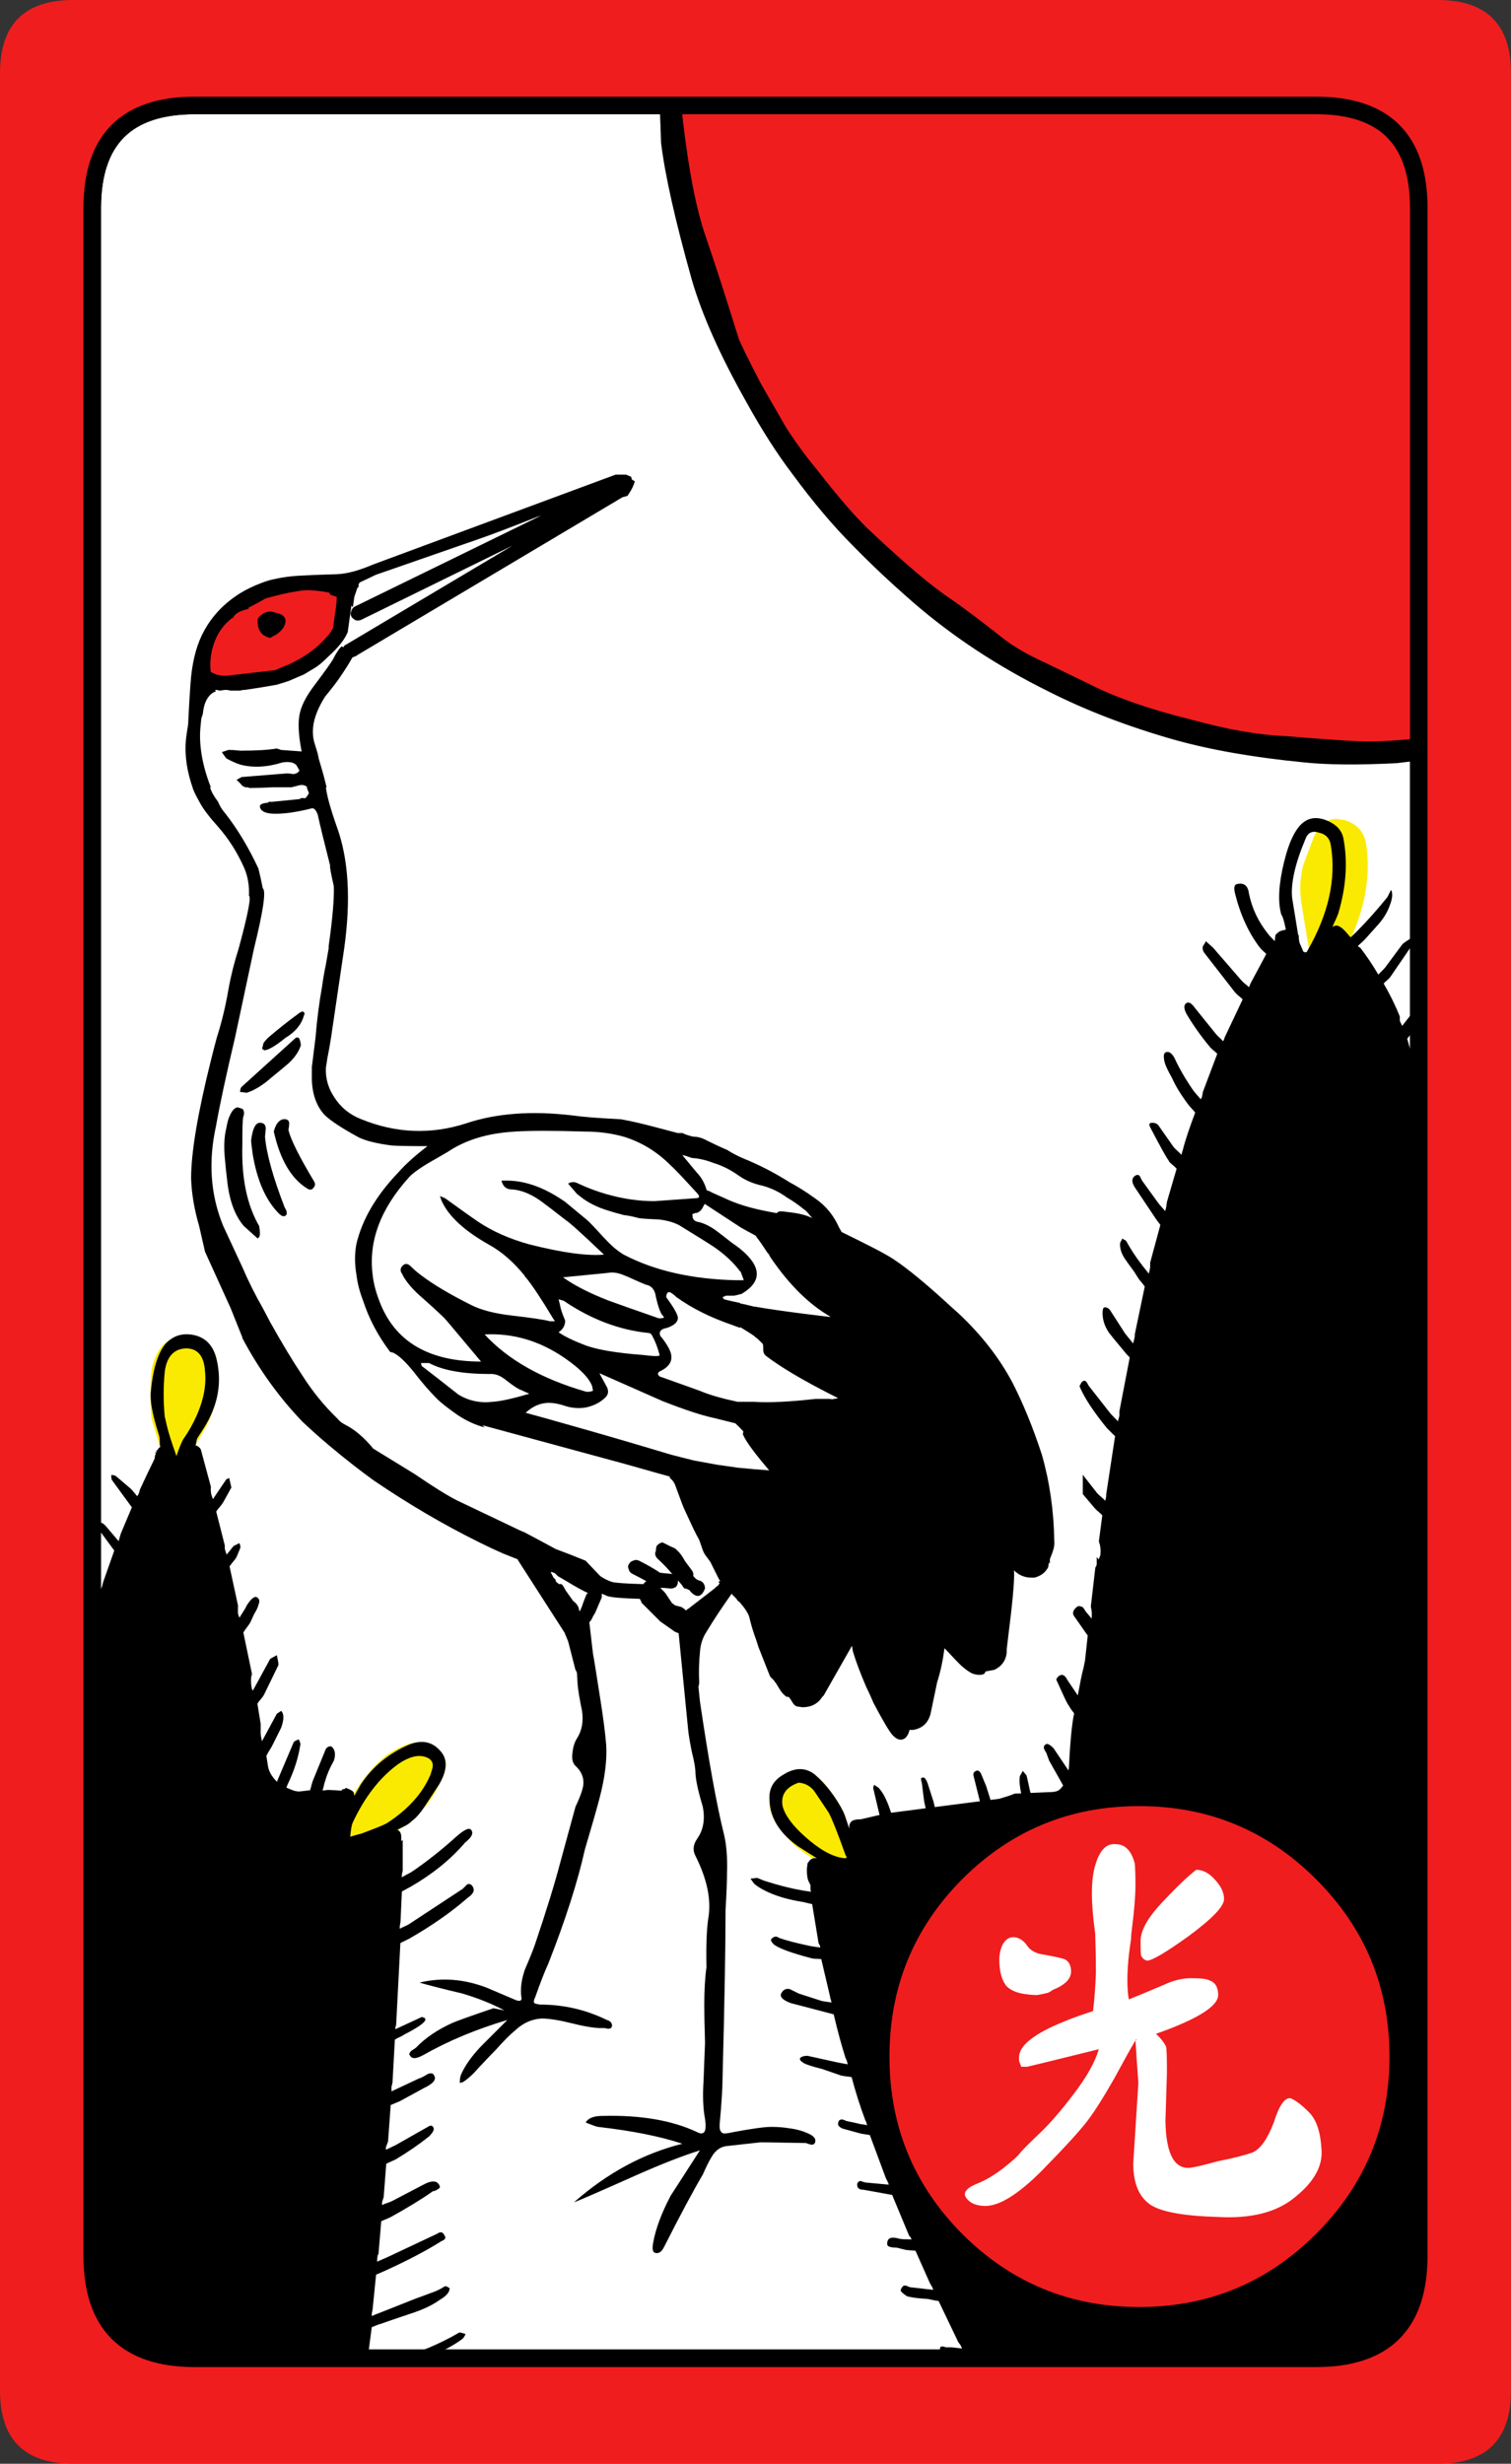
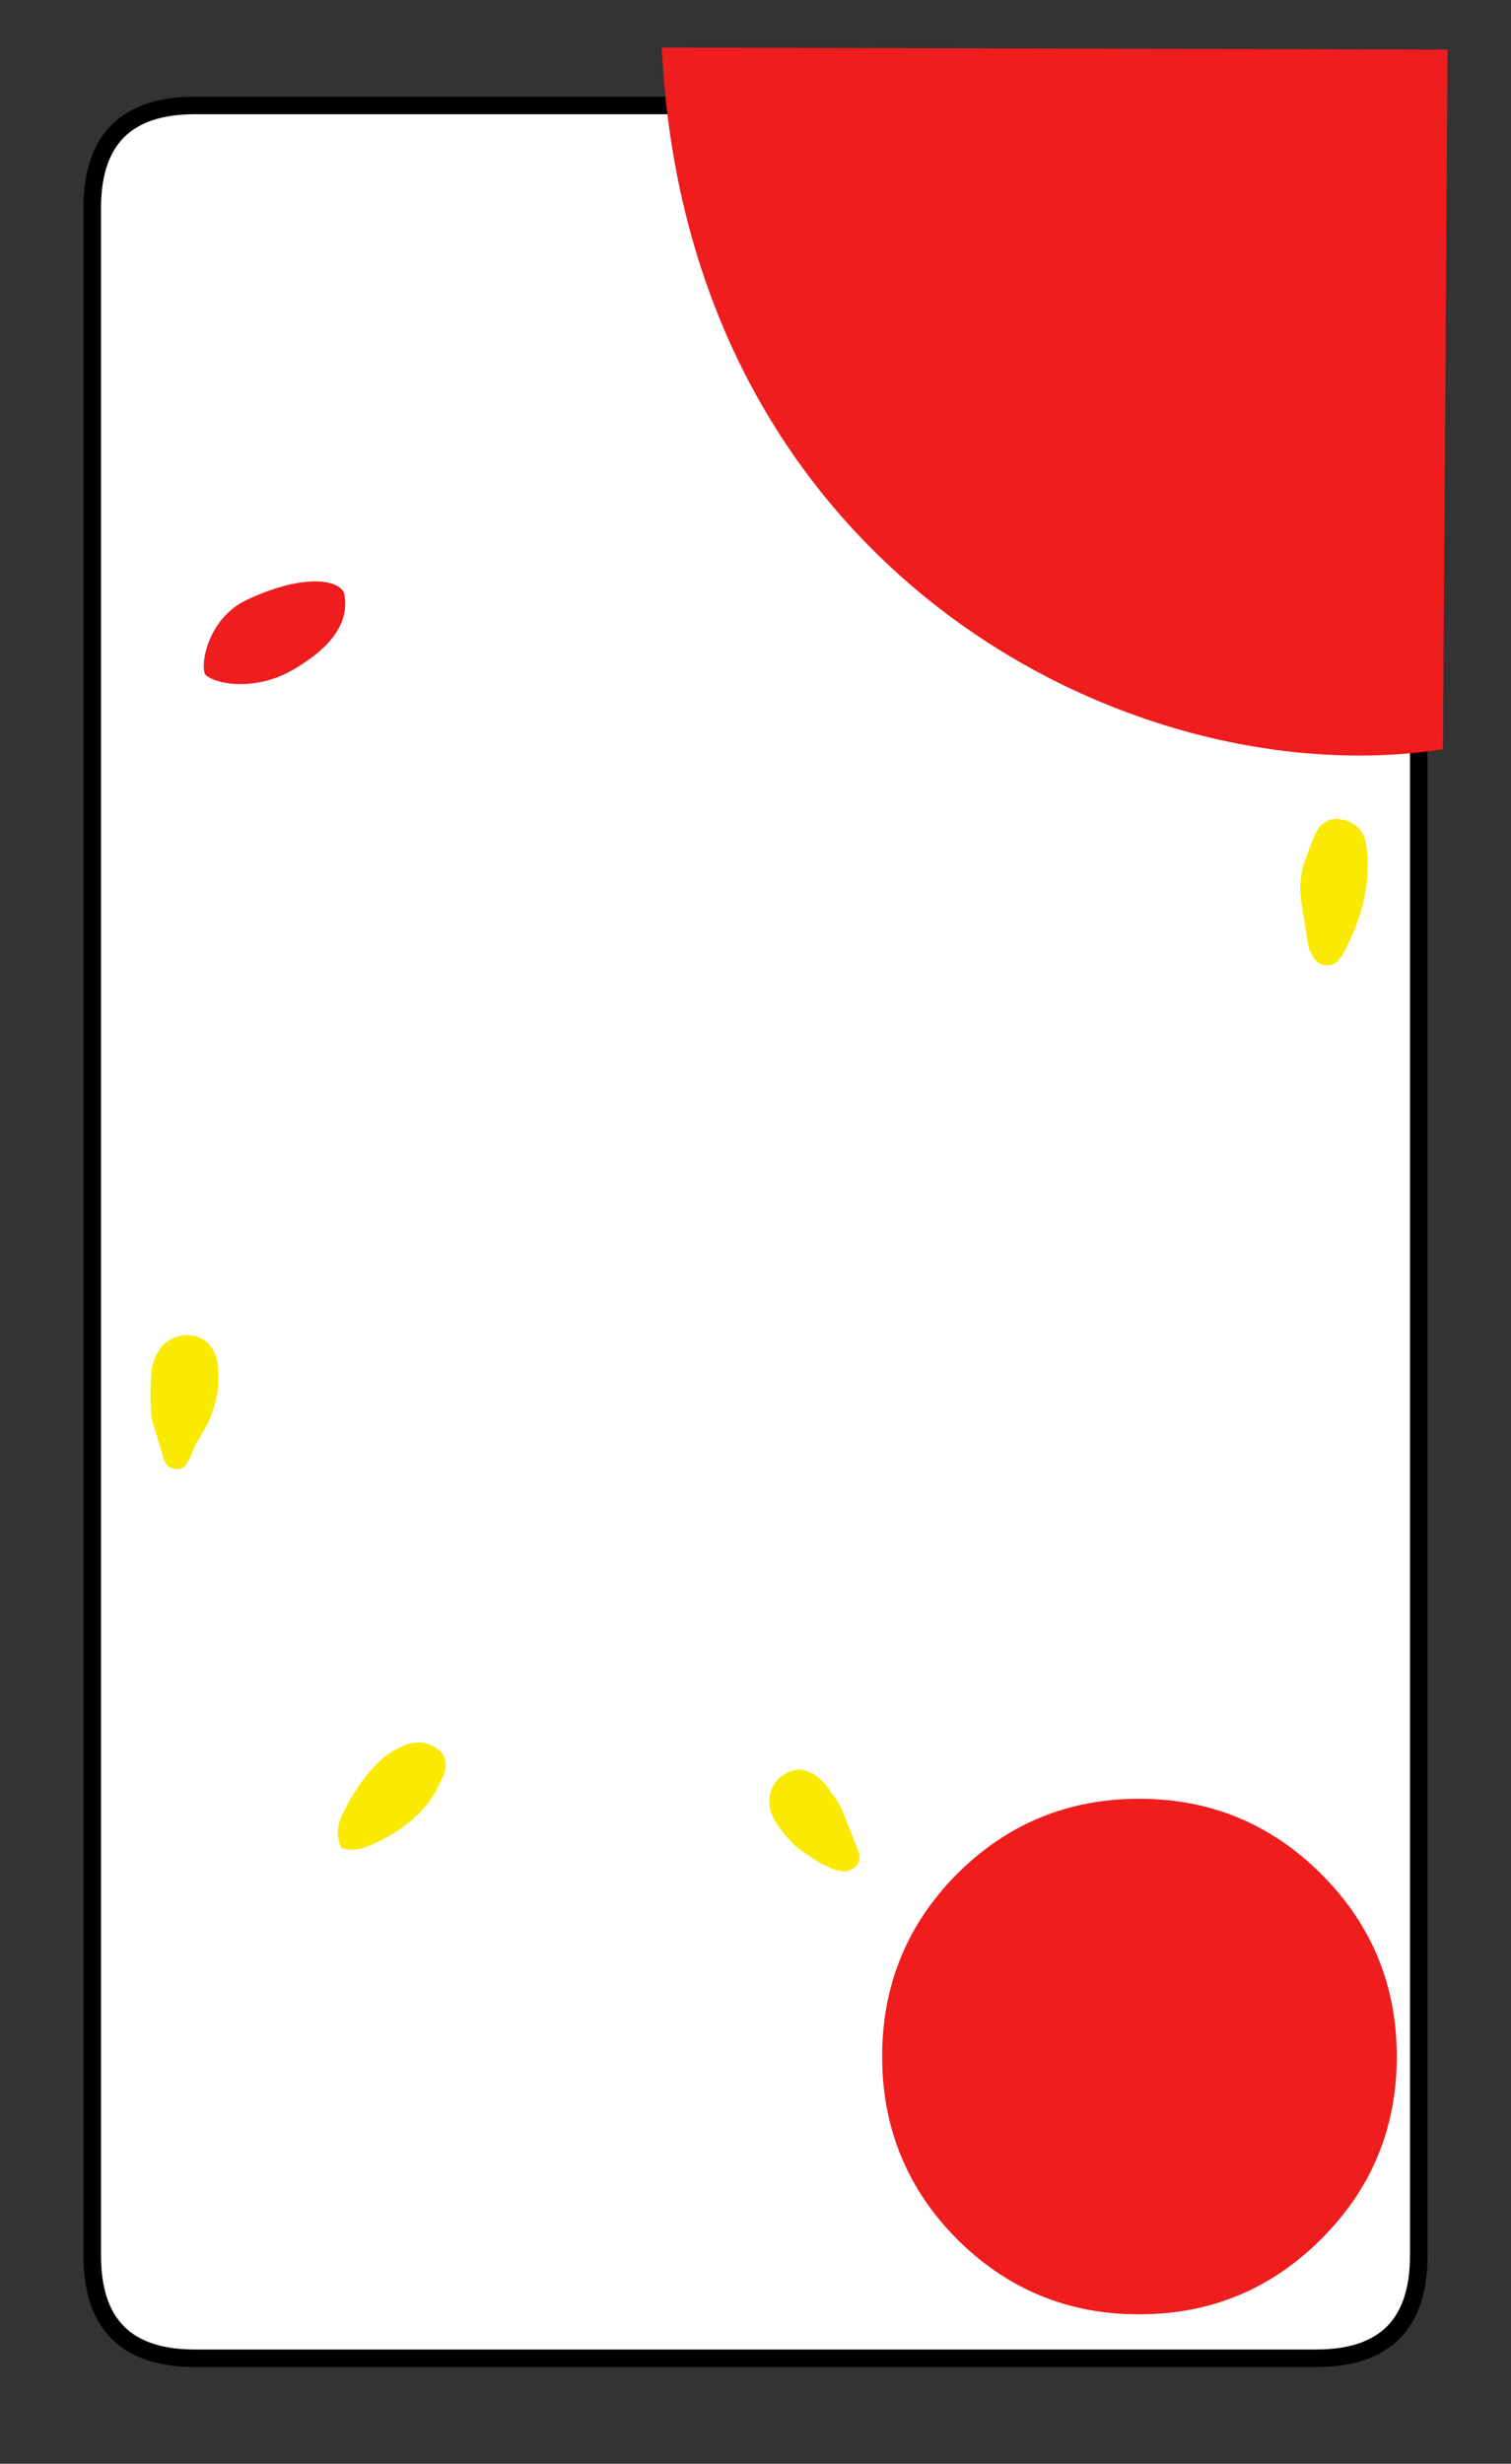
<svg xmlns="http://www.w3.org/2000/svg" width="103.2" height="168.2" preserveAspectRatio="none" version="1.1" viewBox="0 0 103.2 168.2">
  <rect x="0" y="0" width="103.2" height="168.2" fill="#333333" stroke="none" />
  <path transform="translate(160.15,84.1)" d="m-146.85-76.901c-4.667 0-7 2.333-7 7v139.8c0 4.667 2.333 7 7 7h76.6c4.667 0 7-2.333 7-7v-139.8c0-4.667-2.333-7-7-7z" fill="#fff" stroke="#000" stroke-width="1.2" />
  <path d="m91.25 55.9c-0.665 0.035-1.147 0.401-1.449 1.1-0.013 0.032-0.031 0.065-0.051 0.1-0.382 1-0.632 1.667-0.75 2-0.194 0.813-0.245 1.563-0.15 2.25 0.001 0.043 0.001 0.075 0 0.1l0.5 3.051c0.022 0.162 0.073 0.329 0.15 0.5 0.036 0.025 0.053 0.042 0.051 0.051 0.202 0.557 0.569 0.84 1.1 0.85 0.417-7e-3 0.733-0.207 0.949-0.6v0.049c1.516-2.688 2.083-5.271 1.701-7.75-0.13-0.79-0.597-1.323-1.4-1.6zm-78.551 35.25c-0.586 0.036-1.101 0.253-1.549 0.65-0.418 0.475-0.686 1.059-0.801 1.75-0.097 1.108-0.097 2.207 0 3.299l0.85 2.801c0.133 0.394 0.418 0.611 0.852 0.65 0.403 3.9e-4 0.668-0.201 0.799-0.602h0.051l0.4-0.949c7e-3 -0.017 7e-3 -0.035 0-0.051 0.471-0.746 0.804-1.329 1-1.75 0.494-1.211 0.693-2.327 0.6-3.35v-0.049c-0.026-0.823-0.276-1.457-0.75-1.9-0.374-0.33-0.841-0.497-1.4-0.5zm15.852 27.799c-0.554 0.017-1.238 0.285-2.051 0.801-1.246 0.971-2.312 2.405-3.199 4.301-0.324 0.853-0.301 1.348 0 2.1 1.192 0.448 2.532-0.408 3.6-1 1.615-1.015 2.699-2.249 3.25-3.701 0.043-0.042 0.076-0.091 0.1-0.148 0.406-0.97 0.174-1.672-0.699-2.102-0.311-0.165-0.645-0.248-1-0.25zm26 1.852-0.352 0.049c-0.633 0.2-1.083 0.533-1.35 1-0.3 0.5-0.383 1.05-0.25 1.65 0.164 0.722 0.747 1.573 1.75 2.551 1.333 1.033 2.384 1.599 3.15 1.699 0.499 0.115 1.568-0.418 1.1-1.449l-1.15-2.9-0.049-0.1-0.451-0.701-0.199-0.25c-0.6-0.933-1.3-1.449-2.1-1.549z" fill="#faea01" />
  <path d="m45.199 3.25c1.739 36.01 32.426 51.162 53.352 47.9l0.315-47.767zm-28.369 37.717c-2.803 1.327-3.219 4.801-2.75 5.15 1.001 0.746 3.651 0.948 5.949-0.4 1.69-0.991 3.942-2.676 3.493-5.129-0.178-0.974-2.648-1.536-6.693 0.379z" fill="#ef1d1e" />
-   <path d="m44.75 3.1c0.167 1.267 0.3 3.484 0.4 6.65 0.267 2.2 0.966 5.316 2.1 9.35 0.7 2.4 1.933 5.168 3.699 8.301 1.067 1.933 2.135 3.6 3.201 5 1.4 1.9 2.766 3.516 4.1 4.85 1.233 1.267 2.617 2.567 4.15 3.9 2.7 2.333 5.766 4.349 9.199 6.049 2.567 1.3 5.433 2.401 8.6 3.301 2.5 0.7 5.467 1.218 8.9 1.551 1.6 0.167 3.701 0.182 6.301 0.049l3.699-0.449v-1.451c-2.667 0.267-4.283 0.4-4.85 0.4-0.9 0.033-1.966 3.98e-4 -3.199-0.1-1.433-0.1-2.517-0.183-3.25-0.25-1.8-0.067-3.918-0.433-6.352-1.1-2.967-0.733-5.348-1.567-7.148-2.5l-2.9-1.4c-1.167-0.533-2.101-1.066-2.801-1.6-1.6-1.267-2.817-2.183-3.65-2.75-1.3-0.867-3.083-2.367-5.35-4.5-0.967-0.867-2.25-2.334-3.85-4.4-0.7-0.833-1.384-1.768-2.051-2.801l-1.699-2.949c-0.867-1.667-1.384-2.717-1.551-3.15-0.967-3.1-1.717-5.416-2.25-6.949-0.633-1.833-1.149-4.45-1.549-7.85l-0.551-5.201zm-2.699 29.301-16.602 6.15c-0.933 0.4-1.732 0.615-2.398 0.648-1.167 0.033-2.035 0.068-2.602 0.102-0.567 0.033-1.082 0.099-1.549 0.199-0.367 0.067-0.717 0.167-1.051 0.301-0.533 0.2-1.016 0.433-1.449 0.699-1.067 0.667-1.885 1.518-2.451 2.551-0.467 0.833-0.765 1.882-0.898 3.148-0.067 0.733-0.134 1.817-0.201 3.25l-0.1 0.65c-0.167 1.067-0.066 2.183 0.301 3.35l0.1 0.301c0.033 0.167 0.2 0.517 0.5 1.051 0.233 0.433 0.65 0.982 1.25 1.648 0.733 0.833 1.332 1.785 1.799 2.852 0.233 0.567 0.334 1.183 0.301 1.85 0.167 0.067-0.066 1.266-0.699 3.6-0.3 0.933-0.534 1.867-0.701 2.801-0.2 1.167-0.466 2.265-0.799 3.299-0.133 0.5-0.267 1.017-0.4 1.551-0.9 3.6-1.35 6.282-1.35 8.049 0.033 1.033 0.216 2.117 0.549 3.25l0.4 1.75 1.75 3.852 0.801 2v0.049c1.133 2.133 2.5 4.035 4.1 5.701 0.6 0.567 1.216 1.115 1.85 1.648 1.033 0.867 2.033 1.652 3 2.352 2.4 1.633 4.817 3.05 7.25 4.25 0.533 0.267 1.066 0.517 1.6 0.75l1 0.398 0.051 0.102 3.15 4.898c0.1 0.233 0.183 0.435 0.25 0.602l0.5 1.949c0.033 0.033 0.066 0.099 0.1 0.199l0.049 0.801c0.033 0.4 0.134 1.001 0.301 1.801 0.1 0.7-7.82e-4 1.299-0.301 1.799-0.2 0.3-0.316 0.651-0.35 1.051-0.067 0.4-2.8e-5 0.7 0.201 0.9 0.467 0.433 0.633 0.933 0.5 1.5-0.067 0.3-0.233 0.732-0.5 1.299-0.233 0.867-0.584 2.15-1.051 3.85-0.367 1.4-0.933 3.233-1.699 5.5-0.133 0.4-0.368 0.983-0.701 1.75-0.233 0.667-0.317 1.285-0.25 1.852 0.067 0.267-0.05 0.35-0.35 0.25l-2-0.852c-1.567-0.6-3.1-0.716-4.6-0.35 0.7 0.2 1.683 0.45 2.949 0.75 1.1 0.333 2.05 0.717 2.85 1.15l-0.75-0.15c-1.567 0.533-2.499 0.867-2.799 1-1.033 0.467-1.867 1.034-2.5 1.701l-0.301 0.199c-0.1 0.1-0.15 0.183-0.15 0.25l0.102 0.15c0.133 0.167 0.416 0.134 0.85-0.1 1.7-0.967 3.617-1.767 5.75-2.4l-1.801 1.799c-0.633 0.667-1.083 1.3-1.35 1.9-0.067 0.133-0.1 0.333-0.1 0.6l0.199-0.049c0.333-0.2 0.717-0.551 1.15-1.051 0.567-0.6 0.933-0.984 1.1-1.15 0.567-0.633 1.016-1.083 1.35-1.35 0.533-0.5 1.134-0.765 1.801-0.799 0.5 0 1.217 0.116 2.15 0.35s1.65 0.332 2.15 0.299c0.3 0.1 0.467 0.052 0.5-0.148 0-0.2-0.118-0.334-0.352-0.4-1.433-0.7-2.949-1.051-4.549-1.051-0.233-0.033-0.367-0.066-0.4-0.1-0.067-0.067-0.049-0.2 0.051-0.4 0.367-1.033 0.665-1.799 0.898-2.299 1.167-2.967 2-5.567 2.5-7.801 0.467-1.567 0.8-2.733 1-3.5 0.367-1.4 0.518-2.617 0.451-3.65-0.067-0.8-0.2-1.833-0.4-3.1-0.3-1.933-0.467-2.966-0.5-3.1l-0.25-2.15c0.1-0.1 0.183-0.234 0.25-0.4l0.15-0.25 0.449-1.049v-0.25c0.1 0.033 0.216 0.082 0.35 0.148 0.267 0.1 1.017 0.168 2.25 0.201l0.102 0.199v0.051l1.299 1.299 1 0.701 0.25 0.1 0.65 6.6c0.033 0.333 0.117 0.833 0.25 1.5 0.167 0.633 0.25 1.133 0.25 1.5 0.033 0.5 0.2 1.25 0.5 2.25 0.167 0.867 0.033 1.601-0.4 2.201-0.267 0.4-0.299 0.782-0.1 1.148 0.767 1.533 1.067 2.902 0.9 4.102-0.133 0.767-0.184 1.933-0.15 3.5-0.1 0.7-0.15 1.566-0.15 2.6 0 0.567 0.017 1.415 0.051 2.549l-0.1 2.602c-0.067 1.033-0.034 1.9 0.1 2.6 0.133 0.867-0.051 1.167-0.551 0.9-1.7-0.8-3.849-1.168-6.449-1.102-0.6 0-0.984 0.151-1.15 0.451 0.5 0.2 0.783 0.299 0.85 0.299 2.333 0.267 4.25 0.65 5.75 1.15-2.667 0.667-5.134 2-7.4 4 0.367-0.133 1.783-0.75 4.25-1.85 1.733-0.767 3.185-1.333 4.352-1.699l-2 3.1c-0.633 1.2-1.034 2.283-1.201 3.25-0.067 0.4-0.016 0.617 0.15 0.65 0.233 0.067 0.433-0.067 0.6-0.4 1.133-2.233 2.017-3.885 2.65-4.951 0.233-0.533 0.433-0.933 0.6-1.199 0.267-0.467 0.633-0.717 1.1-0.75l2.25-0.25 3.102 0.051c0.067 0.033 0.166 0.066 0.299 0.1s0.234 3e-4 0.301-0.1c0.1-0.233-0.016-0.435-0.35-0.602-0.4-0.2-0.852-0.332-1.352-0.398-0.4-0.067-0.817-0.102-1.25-0.102h-0.049c-0.433 0-1.284 0.118-2.551 0.352-0.3 0.067-0.517 0.1-0.65 0.1-0.233-0.033-0.332-0.25-0.299-0.65 0.133-1.467 0.199-2.55 0.199-3.25 0.133-5.066 0.201-8.85 0.201-11.35 0.067-1.133 0.1-1.984 0.1-2.551 0.033-1.033-0.035-1.9-0.201-2.6-0.5-2-1.048-5.033-1.648-9.1l-0.102-1c0.033-0.1 0.051-0.201 0.051-0.301-0.033-0.7-0.016-1.382 0.051-2.049 0.033-0.533 0.183-1 0.449-1.4 0.527-0.879 1.108-1.741 1.713-2.594 0.107 0.108 0.192 0.202 0.312 0.318 0.054 0.068 0.069 0.107 0.125 0.176 0.021 0.025 0.051 0.014 0.072 0.037 0.409 0.448 0.662 0.839 0.727 1.162 0.067 0.3 0.167 0.651 0.301 1.051 0.1 0.267 0.201 0.565 0.301 0.898 0.167 0.433 0.417 1.067 0.75 1.9 0.068 0.204 0.253 0.267 0.35 0.438v0.014c0.016 0.058 0.073 0.044 0.09 0.1 0.225 0.35 0.401 0.759 0.76 0.949 0.039 0.018 0.056-0.029 0.094-0.014 0.223 0.184 0.306 0.612 0.605 0.664l0.352 0.051c0.6 0 1.05-0.234 1.35-0.701l0.1-0.1 1.932-3.393c0.027 0.125 0.038 0.273 0.068 0.393 0.2 0.667 0.5 1.467 0.9 2.4 0.167 0.333 0.333 0.7 0.5 1.1 0.633 1.2 1.065 1.933 1.299 2.199l0.053 0.051c0.267 0.267 0.517 0.333 0.75 0.199 0.067-0.033 0.133-0.099 0.199-0.199 0.067-0.1 0.117-0.216 0.15-0.35 0.008-0.03 0.011-0.039 0.02-0.068 0.013 2.8e-4 0.016 0.018 0.029 0.018h0.199c0.633-0.1 1.034-0.466 1.201-1.1l0.449-2.15c0.244-0.762 0.399-1.541 0.504-2.33 0.478 0.506 1.029 1.106 1.248 1.281 0.233 0.2 0.45 0.349 0.65 0.449 0.3 0.1 0.55 0.117 0.75 0.051 0.125-0.045 0.105-0.144 0.188-0.205 0.004 3e-5 0.006 4e-3 0.01 4e-3l0.551-0.1c0.5-0.233 0.783-0.617 0.85-1.15v-0.25l0.301-2.5c0.167-1.467 0.233-2.434 0.199-2.9l0.1 0.102 0.201 0.148c0.267 0.167 0.55 0.25 0.85 0.25h0.25c0.4-0.1 0.7-0.315 0.9-0.648 0.076-0.118 0.036-0.263 0.094-0.385l0.055 0.084v-0.311c0.15-0.402 0.345-0.794 0.301-1.24-0.033-2.067-0.316-4.032-0.85-5.898-0.6-1.833-1.267-3.467-2-4.9-0.9-1.7-2.135-3.283-3.701-4.75l-0.449-0.4c-1.7-1.567-3.033-2.667-4-3.301-0.679-0.444-2.068-1.131-3.523-1.84-0.059-0.102-0.115-0.212-0.176-0.309-0.367-0.833-0.917-1.5-1.65-2-0.6-0.433-1.183-0.802-1.75-1.102-1-0.633-2.033-1.166-3.1-1.6-0.4-0.167-0.784-0.366-1.15-0.6-0.4-0.167-0.867-0.384-1.4-0.65-0.3-0.167-0.6-0.25-0.9-0.25-0.3-0.067-0.55-0.15-0.75-0.25h-0.326c-0.47-0.124-0.935-0.246-1.324-0.35-1-0.267-1.783-0.451-2.35-0.551-0.133-0.033-0.25-0.049-0.35-0.049-1.4-0.067-2.45-0.15-3.15-0.25-2.8-0.333-5.232-0.151-7.299 0.549-2.4 0.767-4.784 0.668-7.15-0.299-0.767-0.3-1.367-0.785-1.801-1.451-0.433-0.633-0.633-1.315-0.6-2.049l0.1-0.65c0.1-0.5 0.183-0.967 0.25-1.4l0.9-6.1c0.467-3.333 0.3-6.101-0.5-8.301-0.433-1.233-0.683-2.133-0.75-2.699h0.051c-0.167-0.667-0.267-1.05-0.301-1.15-0.1-0.333-0.183-0.616-0.25-0.85v-0.051l-0.051-0.199v-0.051c-0.033-0.067-0.049-0.115-0.049-0.148l-0.201-0.65c-0.167-0.633-0.099-1.317 0.201-2.051 0.133-0.333 0.316-0.682 0.549-1.049 0.467-0.567 0.8-1.001 1-1.301 0.367-0.533 0.652-0.983 0.852-1.35 0.033-0.033 0.066-0.051 0.1-0.051 0.067-0.033 0.15-0.066 0.25-0.1h-0.051l18.15-10.801 0.35-0.1 0.1-0.15c0.2-0.3 0.334-0.583 0.4-0.85l-0.1-0.049c-0.033-0.033-0.066-0.051-0.1-0.051l-0.051-0.199c-0.167-0.067-0.283-0.117-0.35-0.15zm-5.107 2.801-12.693 6.199c-0.133 0.067-0.217 0.166-0.25 0.299-0.067 0.133-0.067 0.267 0 0.4 0.067 0.1 0.167 0.183 0.301 0.25 0.133 0.033 0.265 0.018 0.398-0.049l10.301-5.051-11.35 6.75c-0.1 0.033-0.168 0.099-0.201 0.199-0.067-0.067-0.115-0.082-0.148-0.049-0.167 0.167-0.351 0.45-0.551 0.85-0.133 0.233-0.55 0.817-1.25 1.75-0.533 0.7-0.867 1.316-1 1.85-0.167 0.6-0.134 1.501 0.1 2.701l-1.4-0.102-0.299-0.1c-0.567 0.1-1.4 0.15-2.5 0.15-0.267-0.033-0.534-0.051-0.801-0.051l-0.449 0.15c0.2 0.3 0.316 0.451 0.35 0.451 0.3 0.167 0.6 0.298 0.9 0.398 0.867 0.233 1.834 0.185 2.9-0.148 0.466-0.067 0.783-7.82e-4 0.949 0.199l0.199 0.35c-0.067 0.133-0.198 0.217-0.398 0.25-0.2-0.033-0.351-0.049-0.451-0.049l-3.1 0.25c-0.033 0.033-0.066 0.049-0.1 0.049-0.1 0.067-0.183 0.117-0.25 0.15 0.1 0.067 0.234 0.2 0.4 0.4l0.199 0.1h0.15c0.033 0 0.084 0.017 0.15 0.051 0.333 0 0.866-0.017 1.6-0.051h1.25l0.4-0.1c0.3-0.1 0.533-0.067 0.699 0.1h-0.051l0.15 0.4c-0.067 0.133-0.15 0.25-0.25 0.35-0.233-0.033-0.35-0.016-0.35 0.051l-2 0.199c-0.067-0.033-0.133-0.016-0.199 0.051-0.367 0.033-0.551 0.117-0.551 0.25 0.033 0.3 0.316 0.467 0.85 0.5 0.7 0.033 1.584-0.085 2.65-0.352 0.167-0.067 0.316 0.067 0.449 0.4 0.167 0.767 0.452 1.933 0.852 3.5-0.033 0.067 0.05 0.534 0.25 1.4 0.033 0.833-0.085 2.2-0.352 4.1v0.15c-0.067 0.367-0.133 0.75-0.199 1.15-0.1 0.467-0.183 0.949-0.25 1.449-0.2 1.1-0.349 2.267-0.449 3.5l-0.25 2v0.5c-0.033 1.167 0.25 2.083 0.85 2.75 0.4 0.4 1.183 0.917 2.35 1.551 0.467 0.233 1.199 0.415 2.199 0.549 0.267 0.033 1.1 0.051 2.5 0.051-0.833 0.633-1.5 1.234-2 1.801-1.5 1.567-2.45 3.183-2.85 4.85-0.133 0.667-0.133 1.384 0 2.15 0.067 0.567 0.218 1.15 0.451 1.75 0.4 1.233 1.016 2.4 1.85 3.5l0.199 0.049c0.367 0.167 0.834 0.601 1.4 1.301 0.567 0.733 1.1 1.35 1.6 1.85 0.267 0.267 0.734 0.633 1.4 1.1 0.6 0.4 1.216 0.683 1.85 0.85l-0.15-0.148 9.75 2.648c0.6 0.167 1.367 0.384 2.301 0.65 0.223 0.064 0.51 0.14 0.75 0.207v0.094c0.167 0.133 0.283 0.283 0.35 0.449l0.5 1.35c0.033 0.067 0.066 0.15 0.1 0.25 0.2 0.433 0.417 0.9 0.65 1.4l0.201 0.4c0.058 0.116 0.134 0.251 0.203 0.379 0.132 0.311 0.181 0.604 0.346 0.922 0.093 0.167 0.316 0.424 0.428 0.604l0.572 1.147c0.024 0.044 0.065 0.098 0.1 0.148-0.133 0-0.149 0.05-0.049 0.15-0.033 0.033-0.084 0.101-0.15 0.201 0-0.033-0.033-0.018-0.1 0.049l-0.1 0.1-1.75 1.352c-0.067 0.033-0.134 0.082-0.201 0.148-0.133-0.133-0.25-0.217-0.35-0.25l-0.4-0.1-0.049-0.049-0.15-0.102-0.4-0.6c-0.033-0.067-0.167-0.216-0.4-0.449 0.167 0 0.401 0.015 0.701 0.049 0.133 0 0.25-0.033 0.35-0.1 0.1-0.1 0.15-0.216 0.15-0.35v-0.1c0.1 0.1 0.199 0.216 0.299 0.35 0.033 0.067 0.084 0.133 0.15 0.199 0.1 0 0.201 0.035 0.301 0.102 0.033 0 0.066 0.033 0.1 0.1 0.433 0.467 0.767 0.399 1-0.201 0-0.133-0.033-0.25-0.1-0.35s-0.167-0.166-0.301-0.199c-0.133-0.033-0.25-0.117-0.35-0.25l-0.053-0.051c0.033-0.133 7.91e-4 -0.267-0.1-0.4l-0.449-0.6c-0.2-0.367-0.384-0.617-0.551-0.75-0.067-0.1-0.2-0.183-0.4-0.25l-0.6-0.299c-0.167 0.033-0.3 0.117-0.4 0.25-0.033 0.1-0.049 0.216-0.049 0.35-0.033 0.033-0.051 0.084-0.051 0.15 0 0.133 0.05 0.25 0.15 0.35 0.4 0.367 0.749 0.733 1.049 1.1-0.033-0.033-0.066-0.051-0.1-0.051-0.433-0.033-0.716-0.066-0.85-0.1h0.051c-0.4-0.267-0.867-0.532-1.4-0.799-0.133-0.067-0.267-0.067-0.4 0-0.133 0.033-0.234 0.117-0.301 0.25-0.067 0.1-0.067 0.216 0 0.35 0.033 0.133 0.117 0.232 0.25 0.299 0.333 0.167 0.651 0.333 0.951 0.5-0.1 0.067-0.168 0.135-0.201 0.201-1.2-0.033-1.915-0.084-2.148-0.15-0.3-0.1-0.567-0.234-0.801-0.4l-1-1.049c-0.733-0.3-1.417-0.567-2.051-0.801-0.733-0.4-1.448-0.784-2.148-1.15-0.1-0.033-0.218-0.084-0.352-0.15l-4.199-2c-0.667-0.333-1.634-0.932-2.9-1.799l-2.85-1.75c-0.633-0.767-1.283-1.317-1.949-1.65-0.2-0.1-0.367-0.234-0.5-0.4-0.9-0.867-1.7-1.849-2.4-2.949-0.667-1-1.401-2.217-2.201-3.65l-0.5-0.949c-0.533-0.933-0.998-1.867-1.398-2.801l-1.301-2.801c-0.867-2.1-1.033-4.365-0.5-6.799 0.267-1.5 0.701-3.518 1.301-6.051l1.301-6.1c0.633-2.567 0.833-3.933 0.6-4.1-0.1-0.5-0.199-0.95-0.299-1.35-0.667-1.433-1.417-2.683-2.25-3.75-0.233-0.267-0.4-0.534-0.5-0.801-0.3-0.4-0.484-0.733-0.551-1h0.051c-0.6-1.533-0.834-2.933-0.701-4.199l0.051-0.5 0.1-0.301c0.033-0.333 0.101-0.616 0.201-0.85 0.167-0.367 0.399-0.601 0.699-0.701-0.033-0.033-0.051-0.066-0.051-0.1 0.1 0 0.201 0.017 0.301 0.051l0.4-0.051c0.1 0 0.216 0.017 0.35 0.051h0.65c0.1-0.033 0.216-0.051 0.35-0.051 0.899-0.133 1.617-0.25 2.15-0.35 0.333-0.1 0.599-0.183 0.799-0.25l1.051-0.449 0.75-0.451c0.233-0.133 0.549-0.399 0.949-0.799 0.667-0.6 1.101-1.15 1.301-1.65l0.25-1.801 0.1 0.1 0.1-0.699 0.201-0.6 0.102-0.1c-0.033-0.133-7.9e-4 -0.234 0.1-0.301 0.5-0.233 0.851-0.4 1.051-0.5l7.049-2.449c0.867-0.3 2.101-0.767 3.701-1.4 0.164-0.066 0.344-0.133 0.541-0.199zm-16.193 5.1c0.4-0.033 0.966 0.015 1.699 0.148 0.067 0.033 0.102 0.084 0.102 0.15l0.449 0.15c0 0.3-0.05 0.75-0.15 1.35l-0.1 0.75c-0.1 0.233-0.267 0.468-0.5 0.701-0.6 0.7-1.433 1.299-2.5 1.799l-0.85 0.35-0.1 0.051-3.051 0.35c-0.433 0.067-0.8 0.034-1.1-0.1-0.1-0.067-0.183-0.1-0.25-0.1-0.067-0.533-0.034-1.066 0.1-1.6 0.233-0.9 0.683-1.602 1.35-2.102h0.051c0.1-0.2 0.267-0.349 0.5-0.449 0.033-0.033 0.233-0.099 0.6-0.199l-0.051-0.051c0.267-0.133 0.668-0.35 1.201-0.65 0.267-0.067 0.517-0.133 0.75-0.199 0.667-0.167 1.283-0.283 1.85-0.35zm-2.25 1.449c-0.233 0-0.433 0.066-0.6 0.199-0.233 0.133-0.334 0.3-0.301 0.5 0 0.6 0.283 0.968 0.85 1.102 0.167-0.1 0.318-0.183 0.451-0.25 0.367-0.267 0.566-0.552 0.6-0.852 0.033-0.3-0.166-0.5-0.6-0.6-0.1-0.033-0.234-0.066-0.4-0.1zm70.65 14.301c-0.6 0.367-1.085 1.299-1.451 2.799-0.367 1.5-0.433 2.684-0.199 3.551l0.1 0.199c0.085 0.213 0.153 0.555 0.225 0.863-0.211 0.051-0.439 0.079-0.574 0.236-0.1 0.067-0.15 0.135-0.15 0.201l-0.039 0.355c-0.144-0.172-0.332-0.327-0.461-0.506-0.667-0.833-1.099-1.75-1.299-2.75-0.067-0.533-0.334-0.75-0.801-0.65-0.2 0.033-0.25 0.25-0.15 0.65 0.367 1.467 0.934 2.699 1.701 3.699 0.148 0.186 0.286 0.269 0.432 0.432l-1.082 2.019-0.098 0.248c-0.185-0.194-0.309-0.236-0.502-0.449l-1.951-2.25-0.5-0.449c-0.033 0.1-0.099 0.216-0.199 0.35-0.033 0.167-7.91e-4 0.318 0.1 0.451l2.1 2.699c0.18 0.205 0.34 0.289 0.518 0.48l-1.217 2.57-0.051 0.148c-0.012 0.052-0.046 0.089-0.061 0.139-0.157-0.169-0.335-0.316-0.488-0.488l-1.451-1.799c-0.233-0.333-0.433-0.434-0.6-0.301s-0.149 0.383 0.051 0.75c0.433 0.733 0.966 1.483 1.6 2.25 0.121 0.14 0.354 0.301 0.484 0.443l-0.984 2.607-0.051 0.299c-0.015 0.076-0.07 0.133-0.092 0.205-0.149-0.193-0.379-0.42-0.508-0.605-0.533-0.767-0.967-1.517-1.301-2.25-0.2-0.333-0.4-0.45-0.6-0.35-0.133 0.067-0.151 0.301-0.051 0.701 0.067 0.233 0.233 0.582 0.5 1.049 0.233 0.533 0.6 1.134 1.1 1.801 0.115 0.163 0.349 0.382 0.48 0.553-0.382 1.015-0.676 1.88-0.83 2.496l-0.102 0.352c0 0.012-0.01 0.025-0.012 0.037-0.136-0.165-0.411-0.376-0.537-0.537l-1.051-1.5c-0.1-0.1-0.234-0.15-0.4-0.15-0.2 0-0.248 0.099-0.148 0.299 0.733 1.4 1.15 2.15 1.25 2.25l0.049 0.102c0.17 0.2 0.342 0.29 0.512 0.484l-0.662 2.266-0.049 0.35c-0.017 0.085-0.05 0.187-0.076 0.281-0.188-0.254-0.326-0.348-0.523-0.631l-1.051-1.451-0.15-0.299c-0.067-0.1-0.166-0.117-0.299-0.051-0.267 0.167-0.284 0.434-0.051 0.801l1.303 1.949c0.166 0.266 0.298 0.415 0.447 0.623l-0.697 2.576v0.25c0 0.168-0.054 0.336-0.094 0.504-0.123-0.171-0.411-0.507-0.508-0.652-0.367-0.467-0.716-1.002-1.049-1.602-0.133-0.067-0.217-0.115-0.25-0.148l-0.15 0.299c-0.033 0.333 0.068 0.684 0.301 1.051 0.133 0.2 0.348 0.5 0.648 0.9l0.25 0.398c0.149 0.249 0.33 0.394 0.482 0.633l-0.682 3.268c0.019 0.205-0.068 0.41-0.111 0.615l-0.539-0.664-1-1.551c-0.1-0.167-0.234-0.25-0.4-0.25-0.1 0-0.148 0.134-0.148 0.4 0 0.467 0.149 0.916 0.449 1.35 0.1 0.133 0.4 0.5 0.9 1.1l0.25 0.301c0.084 0.12 0.171 0.16 0.256 0.277l-0.707 3.672v0.201c0.013 0.174-0.075 0.319-0.1 0.482-0.156-0.182-0.417-0.413-0.549-0.584l-1.451-1.85c-0.067-0.133-0.117-0.217-0.15-0.25-0.067-0.1-0.15-0.115-0.25-0.049-0.067 0.033-0.115 0.099-0.148 0.199-0.067 0.067-0.084 0.133-0.051 0.199 0.333 0.767 0.95 1.701 1.85 2.801l0.35 0.35c0.064 0.072 0.14 0.124 0.205 0.195l-0.604 3.955v0.051c0.014 0.129-0.048 0.273-0.064 0.408-0.192-0.216-0.395-0.332-0.586-0.559l-0.9-1.15c0-0.033-0.017-0.051-0.051-0.051v1.301l0.801 0.949c0.181 0.212 0.351 0.301 0.531 0.502l-0.23 1.748v0.051c0.1 0.267 0.133 0.567 0.1 0.9-0.026 0.104-0.081 0.208-0.117 0.312-0.042-0.058-0.092-0.101-0.133-0.162v0.514c-0.021 0.045-0.028 0.09-0.051 0.135-0.033 0.033-0.049 0.068-0.049 0.102l-0.301 2.6v0.049c0.067 0.267 0.084 0.534 0.051 0.801-5e-4 1e-3 0 2e-3 0 4e-3 -0.078-0.116-0.39-0.457-0.449-0.555-0.067-0.133-0.133-0.217-0.199-0.25-0.167-0.067-0.283-0.067-0.35 0-0.3 0.233-0.35 0.468-0.15 0.701l0.35 0.5c0.281 0.412 0.31 0.436 0.533 0.758l-0.184 1.691-0.1 0.5c-0.119 0.405-0.258 1.166-0.395 1.895l-0.705-1.045c-0.167-0.333-0.351-0.432-0.551-0.299-0.033 0-0.084 0.05-0.15 0.15-0.067 0.067-0.082 0.115-0.049 0.148 0.433 0.967 0.683 1.502 0.75 1.602l0.25 0.398c0.06 0.091 0.146 0.178 0.207 0.27l-0.057 0.281c-0.13 0.78-0.231 1.914-0.301 3.4l-0.027 0.223-1.023-1.523c-0.267-0.267-0.449-0.35-0.549-0.25-0.167 0.1-0.151 0.284 0.049 0.551l0.201 0.549 0.955 1.695c-0.118 0.164-0.237 0.296-0.355 0.355-0.133 0.067-0.35 0.1-0.65 0.1l-1.223 0.053c-0.056-0.18-0.234-1.1-0.277-1.203l-0.25-0.299-0.199 0.35c-0.058 0.321-0.01 0.732 0.088 1.18l-0.438 0.019c-0.112 0.045-0.246 0.095-0.4 0.15l-0.65 0.201-0.605 0.078-0.295-0.93-0.35-0.85c-0.1-0.2-0.216-0.266-0.35-0.199-0.167 0.067-0.217 0.2-0.15 0.4l0.418 1.672-3.08 0.396c-0.029-0.089-0.059-0.286-0.088-0.369l-0.4-1.25c-0.1-0.267-0.199-0.4-0.299-0.4-0.067 0-0.117 0.017-0.15 0.051v0.1c0 0.033 0.015 0.099 0.049 0.199l0.15 1.201c0.038 0.245 0.076 0.341 0.113 0.551l-2.361 0.305c-0.225-0.711-0.492-1.316-0.852-1.705l-0.301-0.201c-0.067 0.133-0.082 0.234-0.049 0.301l0.4 1.699 0.02 0.053-1.27 0.297c-0.267 0-0.468 0.035-0.602 0.102-0.147 0.126-0.213 0.258-0.199 0.398v0.143c-0.139-0.38-0.24-0.769-0.4-1.143-0.533-1.033-1.183-1.882-1.949-2.549-0.633-0.5-1.35-0.5-2.15 0-0.7 0.4-1.016 0.983-0.949 1.75 0.033 1.2 0.683 2.25 1.949 3.15l1.289 0.816c-0.174-0.036-0.34-0.015-0.488 0.133l-0.15 0.199-0.053 0.4c0 0.367 0.035 0.634 0.102 0.801l0.15 0.299v0.301l0.029 0.15c-0.21-0.041-0.421-0.055-0.631-0.1-0.767-0.133-1.617-0.35-2.551-0.65l-0.5-0.201c-0.2 0.033-0.349 0.051-0.449 0.051l0.25 0.35c0.2 0.167 0.433 0.318 0.699 0.451 0.7 0.367 1.584 0.632 2.65 0.799l0.615 0.146 0.436 2.654 0.102 0.199c0.012 0.035-2.81e-4 0.074 0.012 0.109-0.183-0.035-0.564-0.076-0.711-0.109-0.933-0.2-1.635-0.382-2.102-0.549-0.167-0.133-0.333-0.118-0.5 0.049-0.1 0.067-0.05 0.2 0.15 0.4 0.3 0.233 0.984 0.501 2.051 0.801l0.549 0.148c0.204 0.048 0.44 0.013 0.646 0.055 0 0.016 0.01 0.03 0 0.047l0.6 2.549v0.051c0.045 0.089 0.058 0.21 0.09 0.312-0.181-0.038-0.538-0.075-0.689-0.113l-1.549-0.5-0.602-0.299c-0.267-0.067-0.466 0.032-0.6 0.299-0.1 0.233 0.117 0.45 0.65 0.65l2.945 0.77v0.031c0.267 1.133 0.534 2.116 0.801 2.949 0.082 0.123 0.11 0.283 0.154 0.432-0.275-0.058-0.41-0.065-0.705-0.131l-2.049-0.451c-0.233 0-0.4 0.05-0.5 0.15-0.033 0.067-0.018 0.133 0.049 0.199 0.033 0.033 0.101 0.084 0.201 0.15 0.167 0.1 0.583 0.234 1.25 0.4l1.299 0.449c0.185 0.049 0.516 0.064 0.717 0.109 0.257 0.967 0.56 1.946 0.934 2.941l0.051 0.1c0.037 0.074 0.046 0.163 0.074 0.242-0.302-0.077-0.368-0.04-0.725-0.143l-0.699-0.148c-0.133-0.067-0.234-0.102-0.301-0.102-0.133 0-0.217 0.068-0.25 0.201-0.033 0.133-7.91e-4 0.232 0.1 0.299 0.067 0.067 0.167 0.117 0.301 0.15l1.1 0.301c0.188 0.047 0.461 0.071 0.66 0.115l1.09 2.934 0.15 0.301c0.025 0.042 0.03 0.104 0.051 0.15l-1.602-0.15c-0.133-0.033-0.232-0.066-0.299-0.1-0.133 0-0.217 0.066-0.25 0.199-0.033 0.267 0.116 0.4 0.449 0.4l1.934 0.352 1.166 2.799 0.1 0.1c0.017 0.044 0.037 0.098 0.055 0.145-0.242-0.036-0.517 8e-3 -0.752-0.045h-0.053c-0.533-0.167-0.816-0.083-0.85 0.25-0.033 0.167 0.036 0.267 0.203 0.301 0.1 0.033 0.247 0.049 0.447 0.049l0.6 0.15c0.146 0.028 0.498 0.037 0.678 0.062l0.973 2.188 0.199 0.35c0 0.029 0.018 0.076 0.043 0.129-0.225-0.032-0.468-0.043-0.689-0.078l-0.902-0.1-0.25-0.1c-0.1-0.033-0.183-0.018-0.25 0.049-0.133 0.167-0.166 0.283-0.1 0.35 0.233 0.233 0.416 0.352 0.549 0.352 0.267 0.067 0.683 0.115 1.25 0.148l0.5 0.102c0.079 0.018 0.176 0.024 0.256 0.041l1.344 2.809 0.15 0.199c0.043 0.071 0.069 0.157 0.105 0.234-0.261-0.03-0.476-0.05-0.756-0.084h-0.35c-0.267-0.1-0.4-0.067-0.4 0.1 0 0.267 0.083 0.433 0.25 0.5 0.542 0.188 1.099 0.284 1.662 0.373 0.367 0.746 0.695 1.403 0.939 1.877l31.578 0.166-1.53-88.098c-0.03-0.118-0.428-1.243-0.441-1.366-0.033-0.2-0.018-0.402 0.049-0.602-0.133-0.596-0.331-1.359-0.596-2.285l0.447-0.564 1.049-1.65c0.267-0.433 0.466-0.815 0.6-1.148 0.248-0.413-0.13-0.645-0.299-0.25l-2.141 2.738c-0.041-0.133-0.148-0.247-0.16-0.389v-0.25c-0.319-0.798-0.691-1.544-1.102-2.25 0.143-0.18 0.31-0.264 0.451-0.451l1.299-1.898c0.233-0.3 0.35-0.517 0.35-0.65l-0.049-0.201c-0.467 0.267-0.734 0.451-0.801 0.551l-1.15 1.551c-0.121 0.148-0.334 0.334-0.465 0.486l-0.084-0.137c-0.333-0.567-0.717-1.135-1.15-1.701l-0.1-0.049c-0.026-0.022-0.038-0.049-0.062-0.072 0.17-0.17 0.282-0.243 0.461-0.428l0.852-0.951c0.4-0.433 0.683-0.883 0.85-1.35 0.2-0.5 0.233-0.866 0.1-1.1l-0.25 0.5c-0.733 0.9-1.417 1.667-2.051 2.301-0.165 0.182-0.297 0.279-0.455 0.443l-0.094-0.094c-0.133-0.167-0.25-0.3-0.35-0.4-0.167-0.167-0.318-0.267-0.451-0.301-0.119-0.03-0.238 0.013-0.357 0.09 0.131-0.313 0.299-0.626 0.408-0.939 0.533-1.8 0.65-3.5 0.35-5.1-0.1-0.533-0.451-0.933-1.051-1.199-0.6-0.267-1.115-0.267-1.549 0zm0.949 0.799c0.467 0.1 0.734 0.4 0.801 0.9 0.367 2.267-0.166 4.65-1.6 7.15-0.033 0.1-0.101 0.133-0.201 0.1-0.067 0-0.117-0.066-0.15-0.199l-0.199-0.451-0.039-0.244-0.012-0.256c0-0.016-0.034-0.014-0.037-0.029l-0.412-2.519c-0.1-1 0.2-2.333 0.9-4 0.167-0.467 0.483-0.618 0.949-0.451zm-69.65 12.301c-0.733 0.533-1.448 1.099-2.148 1.699-0.1 0.1-0.201 0.216-0.301 0.35l-0.1 0.4 0.15 0.1c0.267 0 0.749-0.283 1.449-0.85 0.667-0.4 1.083-0.9 1.25-1.5 0.033-0.067 0.051-0.117 0.051-0.15-0.033-0.167-0.152-0.182-0.352-0.049zm-0.25 1.699-3.699 3.35c-0.067 0.067-0.1 0.185-0.1 0.352 0.1 0 0.249 0.015 0.449 0.049 0.533-0.167 1.101-0.515 1.701-1.049 0.533-0.433 0.915-0.751 1.148-0.951 0.433-0.4 0.718-0.817 0.852-1.25-0.033-0.267-0.084-0.433-0.15-0.5-0.067-0.033-0.134-0.033-0.201 0zm-3.949 4.75c-0.2 0-0.384 0.184-0.551 0.551-0.1 0.2-0.183 0.5-0.25 0.9-0.133 0.533-0.166 1.183-0.1 1.949 0.033 0.433 0.101 1.067 0.201 1.9 0.167 1.2 0.533 2.132 1.1 2.799l0.949 0.852 0.1-0.102c0.067-0.1 0.067-0.35 0-0.75-0.833-1.433-1.215-3.282-1.148-5.549 0-1.033 0.015-1.65 0.049-1.85 0.067-0.2 0.084-0.334 0.051-0.4 0-0.133-0.083-0.217-0.25-0.25zm3.15 0.801c-0.333 0.033-0.568 0.316-0.701 0.85 0.433 1.933 1.201 3.234 2.301 3.9 0.167 0.1 0.3 0.083 0.4-0.051 0.133-0.133 0.149-0.283 0.049-0.449-1-1.667-1.583-2.833-1.75-3.5 0.033-0.2 0.051-0.351 0.051-0.451 0-0.2-0.116-0.299-0.35-0.299zm-1.65 0.25c-0.3 0-0.5 0.399-0.6 1.199 0 0.1 0.033 0.4 0.1 0.9 0.3 1.833 0.901 3.2 1.801 4.1 0.2 0.2 0.367 0.233 0.5 0.1 0.067-0.133 0.032-0.3-0.102-0.5-0.8-2.067-1.25-3.683-1.35-4.85l0.051-0.549c0-0.267-0.134-0.4-0.4-0.4zm17.4 0.6c1.067-0.067 2.666-0.067 4.799 0 0.933 0 1.817 0.116 2.65 0.35 1.2 0.367 2.268 1.018 3.201 1.951 0.233 0.2 0.85 0.849 1.85 1.949 0.167 0.2 0.116 0.301-0.15 0.301l-2.801 0.199c-0.7 0-1.4-0.066-2.1-0.199-1.067-0.2-2.1-0.533-3.1-1-0.233-0.133-0.466-0.133-0.699 0l0.6 0.699 0.25 0.199c0.5 0.4 1.134 0.718 1.9 0.951 0.2 0.067 0.549 0.166 1.049 0.299 0.3 0.033 0.633 0.101 1 0.201 0.1 0.033 0.567 0.066 1.4 0.1 0.567 0.067 1.034 0.2 1.4 0.4 1.3 0.8 2.05 1.267 2.25 1.4 0.8 0.533 1.434 1.117 1.9 1.75 0.033 0 0.049 0.015 0.049 0.049l0.201 0.551h-0.5c-3.033-0.067-5.601-0.65-7.701-1.75-0.067-0.033-0.117-0.066-0.15-0.1-0.333-0.2-0.733-0.551-1.199-1.051-0.633-0.7-1.033-1.117-1.199-1.25l-1.451-1.199c-1.333-0.933-2.616-1.418-3.85-1.451h-0.5c0.1 0.4 0.333 0.6 0.699 0.6 0.633 0.033 1.3 0.301 2 0.801 0.367 0.267 0.934 0.701 1.701 1.301 0.267 0.167 1.133 0.95 2.6 2.35-1.167 0.1-2.866-0.135-5.1-0.701-1.333-0.367-2.5-0.882-3.5-1.549-0.3-0.2-1.05-0.733-2.25-1.6l-0.35-0.15 0.1 0.299c0.467 1.067 1.565 2.084 3.299 3.051 0.833 0.467 1.618 1.151 2.352 2.051 0.033 0.067 0.082 0.133 0.148 0.199 0.433 0.533 1.052 1.468 1.852 2.801l0.102 0.148h-0.35c-0.333-0.1-1.217-0.232-2.65-0.398-1.133-0.133-2.034-0.368-2.701-0.701-1.467-0.733-2.616-1.415-3.449-2.049-0.267-0.2-0.499-0.402-0.699-0.602s-0.384-0.215-0.551-0.049-0.186 0.349-0.053 0.549c0.033 0.033 0.053 0.068 0.053 0.102 0.267 0.5 0.734 1.033 1.4 1.6 0.9 0.8 1.433 1.3 1.6 1.5l2.35 2.799c-3.6 0-5.916-1.382-6.949-4.148-0.233-0.6-0.384-1.183-0.451-1.75-0.3-2.3 0.533-4.535 2.5-6.701l0.15-0.15c0.267-0.233 0.65-0.499 1.15-0.799 0.7-0.4 1.134-0.65 1.301-0.75 1.232-0.833 2.764-1.3 4.598-1.4zm11.447 1.6c0.217 0.05 0.434 0.118 0.65 0.201 0.5 0.033 1 0.15 1.5 0.35 0.567 0.167 1.133 0.45 1.699 0.85 0.467 0.333 1.017 0.566 1.65 0.699 0.6 0.167 1.15 0.434 1.65 0.801 0.4 0.233 0.784 0.501 1.15 0.801 0.226 0.129 0.386 0.406 0.58 0.605l-0.129-0.057c-0.367-0.167-0.867-0.283-1.5-0.35l-0.4-0.051h-0.199c-0.097 0-0.135 0.1-0.223 0.115-1.202-0.212-2.393-0.473-3.529-1.014l-0.9-0.4c-0.098-0.073-0.207-0.111-0.322-0.131-0.131-0.386-0.248-0.766-0.727-1.27zm1.541 3.334c0 0.005 0.01 0.01 0.012 0.016l2.449 1.602c0.318 0.181 0.651 0.363 1 0.549 0.267 0.352 0.534 0.736 0.801 1.15 0.034 0.048 0.072 0.074 0.105 0.121l0.094 0.18c1.331 1.966 2.709 3.277 4.123 4.09-0.018-0.003-0.059 0.017-0.072 0.01-0.586-0.069-1.136-0.137-1.65-0.201-1.46-0.185-2.609-0.352-3.449-0.5h-0.051c-0.064-0.013-0.263-0.061-0.6-0.148-0.094-0.015-0.235-0.048-0.35-0.07v-0.031c-0.333-0.067-0.702-0.15-1.102-0.25l-0.1-0.148 0.25-0.102h0.551c0.167-0.033 0.3-0.066 0.4-0.1 0.067 0 0.115-0.015 0.148-0.049 1.367-0.833 1.318-1.851-0.148-3.051-0.167-0.133-0.351-0.267-0.551-0.4-0.467-0.367-0.833-0.65-1.1-0.85-0.467-0.333-0.901-0.533-1.301-0.6-0.2-0.067-0.299-0.2-0.299-0.4-0.033-0.1-7.9e-4 -0.15 0.1-0.15 0.033-0.033 0.099-0.049 0.199-0.049 0.364-0.144 0.387-0.402 0.539-0.617zm-6.639 4.717c0.333-0.067 0.7-0.016 1.1 0.15 0.067 0.033 0.15 0.066 0.25 0.1 0.733 0.333 1.15 0.515 1.25 0.549 0.4 0.067 0.634 0.352 0.701 0.852 0.167 0.733 0.333 1.165 0.5 1.299 0.1 0.1 0.017 0.15-0.25 0.15h-0.051c-1.533-0.533-2.667-0.933-3.4-1.199-1.3-0.5-2.35-1.035-3.15-1.602zm4.1 1.35c0.067-0.067 0.167-0.049 0.301 0.051 0.1 0.067 0.199 0.15 0.299 0.25 1.067 0.767 2.334 1.398 3.801 1.898 0.167 0.067 0.351 0.135 0.551 0.201v-0.055c0.4 0.243 0.748 0.46 0.949 0.604 0.067 0.067 0.15 0.135 0.25 0.201l0.352 0.352c0.067 0.266-0.067 0.566 0.199 0.799 1 0.767 2.483 1.648 4.449 2.648l0.484 0.242c-0.006 0.008-0.02 0.009-0.027 0.016l-0.373 0.066-0.184-0.023h-0.951c-1.767 0.2-3.166 0.266-4.199 0.199h-1.123c-1.036-0.223-1.921-0.469-2.576-0.75l-2.65-0.949c-0.067 0-0.134-0.05-0.201-0.15-0.033-0.033-0.016-0.099 0.051-0.199 0.6-0.267 0.883-0.617 0.85-1.051 0-0.267-0.182-0.65-0.549-1.15l-0.201-0.25c-0.1-0.233-0.017-0.4 0.25-0.5l0.201-0.049c0.5-0.167 0.75-0.401 0.75-0.701-0.033-0.2-0.184-0.498-0.451-0.898l-0.35-0.5c0-0.133 0.033-0.234 0.1-0.301zm-7.449 0.449 0.35 0.102c1.867 1.267 3.801 1.999 5.801 2.199 0.1 0 0.183 0.066 0.25 0.199 0.2 0.367 0.367 0.801 0.5 1.301 0.033 0.1-0.35 0.1-1.15 0-1.767-0.133-3.067-0.35-3.9-0.65-0.867-0.333-1.483-0.634-1.85-0.9 0.3-0.2 0.449-0.466 0.449-0.799-0.2-0.467-0.316-0.817-0.35-1.051zm-25.201 2.4c-0.667-0.067-1.232 0.168-1.699 0.701-0.5 0.667-0.816 1.733-0.949 3.199-0.067 0.633 0.116 1.616 0.549 2.949 0.109 0.358 0.021 0.51 0.094 0.83l-0.094 0.07-0.15 0.201-0.049-0.051 0.049 0.15h-0.1l0.051 0.15h-0.051c-0.015 0.106-0.031 0.205-0.049 0.299-0.304 0.614-0.637 1.314-1 2.1l-0.051 0.201c-0.024 0.096-0.088 0.163-0.125 0.25-0.116-0.126-0.325-0.399-0.426-0.5l-1-0.85c-0.067-0.067-0.183-0.102-0.35-0.102 0 0.2 0.017 0.318 0.051 0.352l1.355 1.855-0.756 1.793-0.102 0.352c-0.01 0.056-0.032 0.108-0.047 0.162l-0.904-1.062c-0.2-0.2-0.349-0.25-0.449-0.15-0.167 0.067-0.184 0.183-0.051 0.35l1.107 1.506-0.756 2.144-0.051 0.199c-0.01 0.093-0.066 0.174-0.088 0.264l-1.162-1.264c-0.357-0.624-0.585 0.173-0.5 0.301 0.418 0.61 0.893 1.167 1.385 1.715-0.341 1.143-0.424 1.563-0.477 1.918-0.12-0.179-0.817-1.175-1.256-0.883-0.133 0.1-0.151 0.234-0.051 0.4 0.323 0.483 0.586 0.953 0.961 1.402l-0.66 2.498-0.428 49.246 19.977 0.354 0.219-1.742c0.44-0.074 0.858-0.221 1.281-0.357 2.467-0.767 4.252-1.552 5.352-2.352 0.067-0.033 0.15-0.15 0.25-0.35-0.267-0.1-0.418-0.133-0.451-0.1-1.533 0.9-3.283 1.584-5.25 2.051-0.363 0.132-0.738 0.226-1.109 0.33 0.051-0.232-0.107 0.337 0.109-0.531l0.291-2.223c0.282-0.115 0.559-0.227 0.609-0.227 0.467-0.167 1.151-0.401 2.051-0.701 0.833-0.267 1.5-0.583 2-0.949 0.4-0.233 0.615-0.466 0.648-0.699 0.033-0.067 7.9e-4 -0.117-0.1-0.15-0.067-0.067-0.15-0.084-0.25-0.051-0.233 0.167-0.549 0.318-0.949 0.451-0.433 0.167-0.751 0.283-0.951 0.35l-2.398 0.949c-0.295 0.107-0.399 0.162-0.664 0.262 0.01-0.071-3.28e-4 -0.138 0.014-0.211l0.049-0.25 0.236-2.359 0.664-0.291c1.533-0.7 2.801-1.367 3.801-2 0.267-0.1 0.333-0.234 0.199-0.4-0.1-0.233-0.267-0.266-0.5-0.1l-3.4 1.6c-0.307 0.142-0.419 0.174-0.699 0.301 0.017-0.15 0.01-0.299 0.051-0.451 0.03-0.025 0.048-0.057 0.051-0.1l0.186-2.207c0.186-0.094 0.491-0.2 0.664-0.293 1.2-0.667 2.152-1.25 2.852-1.75 0.167-0.033 0.283-0.084 0.35-0.15 0.167-0.067 0.182-0.183 0.049-0.35-0.167-0.233-0.483-0.233-0.949 0l-2.199 1.15c-0.281 0.144-0.442 0.15-0.717 0.287 0.01-0.08-3.75e-4 -0.154 0.016-0.236l0.1-0.301 0.176-2.281c0.197-0.106 0.497-0.212 0.676-0.318 0.833-0.5 1.583-1.017 2.25-1.551 0.267-0.267 0.366-0.466 0.299-0.6-0.067-0.133-0.166-0.166-0.299-0.1-0.167 0.1-0.285 0.166-0.352 0.199l-1.85 1.051c-0.127 0.076-0.577 0.275-0.74 0.365 0-0.058-0.016-0.107-0.01-0.166 0.046-0.132 0.097-0.266 0.15-0.4l0.18-2.492c0.081-0.036 0.571-0.235 0.621-0.258l1.648-0.898c0.633-0.3 0.868-0.585 0.701-0.852-0.067-0.167-0.218-0.2-0.451-0.1-0.267 0.167-0.466 0.267-0.6 0.301l-1.867 0.877c0.017-0.128-0.025-0.244 0.018-0.377l0.051-0.201 0.164-2.957c0.26-0.167 0.357-0.155 0.635-0.342 1.367-0.7 1.768-1.101 1.201-1.201l-1.301 0.602c-0.227 0.113-0.28 0.121-0.5 0.229v-0.129l0.051-0.15 0.291-5.602c0.181-0.094 0.438-0.208 0.607-0.299 1.567-0.9 2.9-1.832 4-2.799 0.4-0.267 0.501-0.534 0.301-0.801-0.1-0.133-0.216-0.166-0.35-0.1l-0.301 0.299-3.65 2.4c-0.234 0.144-0.42 0.194-0.648 0.328 0.01-0.059-0.012-0.119 0-0.178l0.049-0.301 0.094-2.068 0.609-0.33c1.5-0.867 2.732-1.867 3.699-3 0.2-0.167 0.334-0.3 0.4-0.4 0.133-0.2 0.133-0.367 0-0.5s-0.451 0.016-0.951 0.449c-1.033 0.933-2.066 1.751-3.1 2.451l-0.668 0.361c0.01-0.071-4.22e-4 -0.142 0.018-0.213l0.051-0.25v-2.1c-0.025 0.044-0.058 0.077-0.1 0.1v-0.299c0-0.2-0.068-0.351-0.201-0.451-0.022-0.018-0.068 6.2e-4 -0.092-0.014 0.347-0.209 0.687-0.279 1.043-0.635 0.267-0.2 0.532-0.5 0.799-0.9l1.051-1.6c0.5-0.867 0.566-1.568 0.199-2.102-0.567-0.767-1.317-0.966-2.25-0.6-1.4 0.6-2.499 1.501-3.299 2.701l-0.457 0.809c-0.019-0.108-0.013-0.226-0.096-0.309-0.067-0.067-0.233-0.15-0.5-0.25 0 0.067-0.066 0.1-0.199 0.1-0.025 0.038-0.058 0.071-0.1 0.1-0.288-0.025-0.589-0.043-0.9-0.051l-0.375 0.043c0.071-0.2 0.099-0.447 0.174-0.643 0.133-0.467 0.335-0.934 0.602-1.4 0.133-0.433 0.083-0.749-0.15-0.949-0.133-0.067-0.267-0.016-0.4 0.15l-0.9 2.199c-0.063 0.184-0.114 0.431-0.176 0.621l-0.674 0.08c-0.344 0.035-0.64-0.137-0.947-0.262l0.098-0.238c0.433-0.9 0.716-1.784 0.85-2.65 0.033-0.067 7.91e-4 -0.2-0.1-0.4-0.2 0.067-0.316 0.133-0.35 0.199l-1 2.352c-0.055 0.121-0.092 0.224-0.146 0.344-0.274-0.296-0.522-0.61-0.604-1.045l-0.113-0.729c0.141-0.295 0.325-0.519 0.463-0.82l0.549-1.102c0.2-0.567 0.2-0.948 0-1.148l-0.299 0.199-1.01 1.869c-0.07-0.252-0.108-0.507-0.09-0.77v-0.4l-0.225-1.381c0.148-0.268 0.333-0.371 0.475-0.668l0.949-1.951c0.033-0.033 7.91e-4 -0.266-0.1-0.699l-0.451 0.25-1.184 2.172c-0.02-0.042-0.049-0.077-0.066-0.121-0.056-0.263-0.072-0.531-0.049-0.801l0.049-0.199v-0.051l-0.584-2.801c0.119-0.202 0.386-0.513 0.484-0.699l0.25-0.551c0.167-0.267 0.267-0.482 0.301-0.648 0.1-0.233 0.067-0.4-0.1-0.5-0.167-0.1-0.401 0.082-0.701 0.549l-0.1 0.201c-0.089 0.139-0.286 0.457-0.402 0.641-0.029-0.099-0.08-0.186-0.098-0.291-0.011-0.169-0.011-0.353 0-0.551l-0.576-2.66c0.117-0.191 0.389-0.463 0.477-0.639l0.25-0.602c0.033-0.067 0.014-0.183-0.053-0.35l-0.4 0.201-0.473 0.584c-0.043-0.161-0.128-0.299-0.127-0.484v-0.15l-0.586-2.309c0.162-0.238 0.324-0.376 0.486-0.641l0.551-1-0.15-0.65-0.201 0.1-0.91 1.348c-0.05-0.164-0.129-0.312-0.139-0.498-0.01-0.1-0.01-0.216 0-0.35l-0.701-2.6v0.049l-0.049-0.1-0.201-0.15c-0.039-0.02-0.067-0.003-0.104-0.014 0.083-0.164 0.043-0.385 0.154-0.535l0.449-0.701c0.933-1.5 1.218-3.033 0.852-4.6-0.233-1.067-0.852-1.65-1.852-1.75zm20.15 0c1.933-0.1 3.751 0.433 5.451 1.6 1.067 0.733 1.698 1.385 1.898 1.951l0.051 0.299c-0.2 0.067-0.367 0.084-0.5 0.051-3-0.867-5.3-2.167-6.9-3.9zm-20.4 0.951c0.8 0 1.234 0.516 1.301 1.549 0.1 0.933-0.084 1.933-0.551 3-0.267 0.6-0.565 1.133-0.898 1.6-0.133 0.2-0.3 0.601-0.5 1.201-0.333-0.933-0.55-1.617-0.65-2.051l-0.15-0.65c-0.1-1-0.1-2.015 0-3.049 0.133-1.033 0.616-1.566 1.449-1.6zm16.051 1h0.551c0.933 0.5 2.315 0.75 4.148 0.75 0.367-0.033 0.75 0.116 1.15 0.449 0.467 0.367 0.8 0.584 1 0.65l0.551 0.25c-1.133 0.333-1.967 0.515-2.5 0.549-0.867 0.1-1.65-0.067-2.35-0.5-1.1-0.867-1.933-1.516-2.5-1.949zm12.199 0.699 4.301 1.9c1.533 0.6 2.7 0.984 3.5 1.15l1.467 0.365c0.321 0.29 0.34 0.345 0.543 0.543 0.026 0.086-0.051 0.151-0.01 0.24 0.198 0.463 0.8 1.28 1.785 2.432l-1.035-0.08-1.1-0.102-1.4-0.199c-0.509-0.095-1.035-0.192-1.574-0.287-0.541-0.137-1.057-0.257-1.625-0.412-2.667-0.8-4.952-1.467-6.852-2-1.167-0.333-2.182-0.618-3.049-0.852 0.4-0.367 0.817-0.582 1.25-0.648 0.367-0.067 0.816-0.018 1.35 0.148 0.467 0.167 0.949 0.217 1.449 0.15 0.533-0.1 0.985-0.317 1.352-0.65 0.267-0.233 0.299-0.516 0.1-0.85-0.3-0.533-0.451-0.816-0.451-0.85zm-3.299 13.551c0.067 0.033 0.15 0.066 0.25 0.1l0.199 0.199 0.6 0.35c0.6 0.367 1.085 0.634 1.451 0.801l-0.1 0.1-0.25 0.65c-0.033 0.133-0.101 0.3-0.201 0.5-0.033-0.033-0.049-0.066-0.049-0.1-0.033-0.233-0.167-0.433-0.4-0.6l-0.5-0.701-0.201-0.35c-0.067-0.1-0.15-0.133-0.25-0.1-0.167-0.1-0.25-0.183-0.25-0.25v-0.051l-0.148-0.15-0.15-0.299h-0.051c0.033-0.033 0.051-0.066 0.051-0.1zm-8.451 12.699c0.267 0.133 0.385 0.333 0.352 0.6 0 0.067-0.05 0.251-0.15 0.551-0.533 1.267-1.518 2.365-2.951 3.299-0.251 0.16-1.041 0.45-1.744 0.719-0.28 0.071-0.543 0.146-0.785 0.223 0.036-0.45 0.09-0.81 0.18-0.99 0.8-1.7 1.8-3 3-3.9 0.833-0.6 1.533-0.767 2.1-0.5zm25.352 1.699c0.4 0.033 0.733 0.2 1 0.5 0.033 0.033 0.248 0.351 0.648 0.951l0.4 0.6c0.233 0.433 0.617 1.4 1.15 2.9 0.133 0.167 0.083 0.233-0.15 0.199-0.767-0.1-1.633-0.583-2.6-1.449-0.867-0.767-1.384-1.466-1.551-2.1-0.133-0.767 0.235-1.302 1.102-1.602z" />
  <g transform="translate(926.4,138.2)">
    <path transform="translate(-848.6,2.2)" d="m7.8125e-4 -17.599c-4.867 0-9.018 1.715-12.451 5.148-3.4 3.433-5.1 7.585-5.1 12.451 0 4.867 1.7 9.016 5.1 12.449 3.433 3.433 7.585 5.15 12.451 5.15s9.016-1.717 12.449-5.15c3.433-3.433 5.15-7.583 5.15-12.449 0-4.867-1.717-9.018-5.15-12.451-3.433-3.433-7.583-5.148-12.449-5.148z" fill="#ef1d1e" />
-     <path transform="translate(-848.6,2.2)" d="m-1.829-14.5c-0.518 0.062-0.907 0.545-1.17 1.449-0.3 1-0.3 2.55 0 4.65 0.033 0.933 0.049 1.817 0.049 2.65-0.033 0.967-0.099 1.85-0.199 2.65-0.733 0.233-1.385 0.466-1.951 0.699-2.067 0.833-3.1 1.649-3.1 2.449v0.25l0.15 0.4h0.4c0.033 0 1.667-0.399 4.9-1.199-0.267 0.9-0.85 1.933-1.75 3.1-0.833 1.1-1.583 1.966-2.25 2.6-0.7 0.667-1.152 1.116-1.352 1.35-0.133 0.2-0.515 0.551-1.148 1.051-0.6 0.467-1.183 0.817-1.75 1.051-0.6 0.233-0.9 0.483-0.9 0.75 0 0.167 0.134 0.349 0.4 0.549 0.267 0.167 0.6 0.25 1 0.25 0.967 0 2.25-0.8 3.85-2.4 1.6-1.633 2.65-2.783 3.15-3.449s1.099-1.616 1.799-2.85c0.667-1.233 1.151-2.1 1.451-2.6v-0.051c0.062 0 0.111-0.017 0.148-0.051-0.037 0.035-0.086 0.07-0.148 0.102 0.067 1.033 0.133 1.998 0.199 2.898l-0.35 5.5c0 1.333 0.384 2.267 1.15 2.801 0.733 0.5 2.266 0.783 4.6 0.85 2.3 0.133 4.066-0.316 5.299-1.35 1.333-1.067 1.934-2.183 1.801-3.35-0.067-1.133-0.35-1.951-0.85-2.451s-0.917-0.816-1.25-0.949c-0.4-0.067-0.784 0.484-1.15 1.65-0.433 1.133-0.916 1.815-1.449 2.049-0.567 0.2-1.367 0.402-2.4 0.602-1.067 0.3-1.733 0.449-2 0.449-1 0-1.517-1.066-1.551-3.199 0.067-2.1 0.1-3.201 0.1-3.301 0-0.967-0.015-1.55-0.049-1.75-0.133-0.3-0.368-0.6-0.701-0.9 2.833-1 4.25-1.884 4.25-2.65 0-0.533-0.2-0.867-0.6-1-0.167-0.1-0.583-0.148-1.25-0.148-0.6 0-1.216 0.149-1.85 0.449-1.1 0.467-1.9 0.8-2.4 1-0.067-0.333-0.1-0.767-0.1-1.301 0-0.833 0.083-1.766 0.25-2.799 0-0.2 0.017-0.417 0.051-0.65 0.167-1.3 0.25-2.317 0.25-3.051 0-0.733-0.017-1.233-0.051-1.5-0.233-0.867-0.667-1.299-1.301-1.299-0.079-0.008-0.155-0.009-0.229 0zm5.729 1.75c-0.6 0.467-1.383 1.217-2.35 2.25-0.967 1.033-1.449 1.9-1.449 2.6 0 0.667 0.015 1.017 0.049 1.051 0.067 0.067 0.102 0.115 0.102 0.148 0.133 0.1 0.232 0.15 0.299 0.15 0.333 0 1.267-0.55 2.801-1.65 1.633-1.2 2.449-2.049 2.449-2.549 0-0.433-0.2-0.867-0.6-1.301-0.4-0.467-0.834-0.699-1.301-0.699zm-12.5 4.6c-0.3 0-0.55 0.184-0.75 0.551-0.133 0.333-0.199 0.649-0.199 0.949 0 0.833 0.167 1.45 0.5 1.85 0.3 0.3 0.767 0.484 1.4 0.551 0.2 0.033 0.433 0.049 0.699 0.049 0.2-0.033 0.435-0.082 0.701-0.148 0.1-0.033 0.216-0.101 0.35-0.201 0.833-0.333 1.25-0.75 1.25-1.25 0-0.433-0.151-0.716-0.451-0.85-0.167-0.067-0.616-0.167-1.35-0.301-0.6-0.067-1.017-0.299-1.25-0.699-0.267-0.333-0.567-0.5-0.9-0.5z" fill="#fff" />
-     <path transform="translate(-848.6,2.2)" d="m7.8125e-4 -17.599c-4.867 0-9.018 1.715-12.451 5.148-3.4 3.433-5.1 7.585-5.1 12.451 0 4.867 1.7 9.016 5.1 12.449 3.433 3.433 7.585 5.15 12.451 5.15 4.867 0 9.016-1.717 12.449-5.15 3.433-3.433 5.15-7.583 5.15-12.449 0-4.867-1.717-9.018-5.15-12.451-3.433-3.433-7.583-5.148-12.449-5.148z" fill="none" stroke="#000" />
  </g>
-   <path transform="translate(160.15,84.1)" d="m-155.15-84.1c-3.333 0-5 1.667-5 5v158.2c0 3.333 1.667 5 5 5h93.199c3.333 0 5-1.667 5-5v-158.2c0-3.333-1.667-5-5-5zm8.301 7.199h76.6c4.667 0 7 2.333 7 7v139.8c0 4.667-2.333 7-7 7h-76.6c-4.667 0-7-2.333-7-7v-139.8c0-4.667 2.333-7 7-7z" fill="#ef1d1e" />
-   <path transform="translate(160.15,84.1)" d="m-146.85-76.901c-4.667 0-7 2.333-7 7v139.8c0 4.667 2.333 7 7 7h76.6c4.667 0 7-2.333 7-7v-139.8c0-4.667-2.333-7-7-7z" fill="none" stroke="#000" stroke-width="1.2" />
</svg>